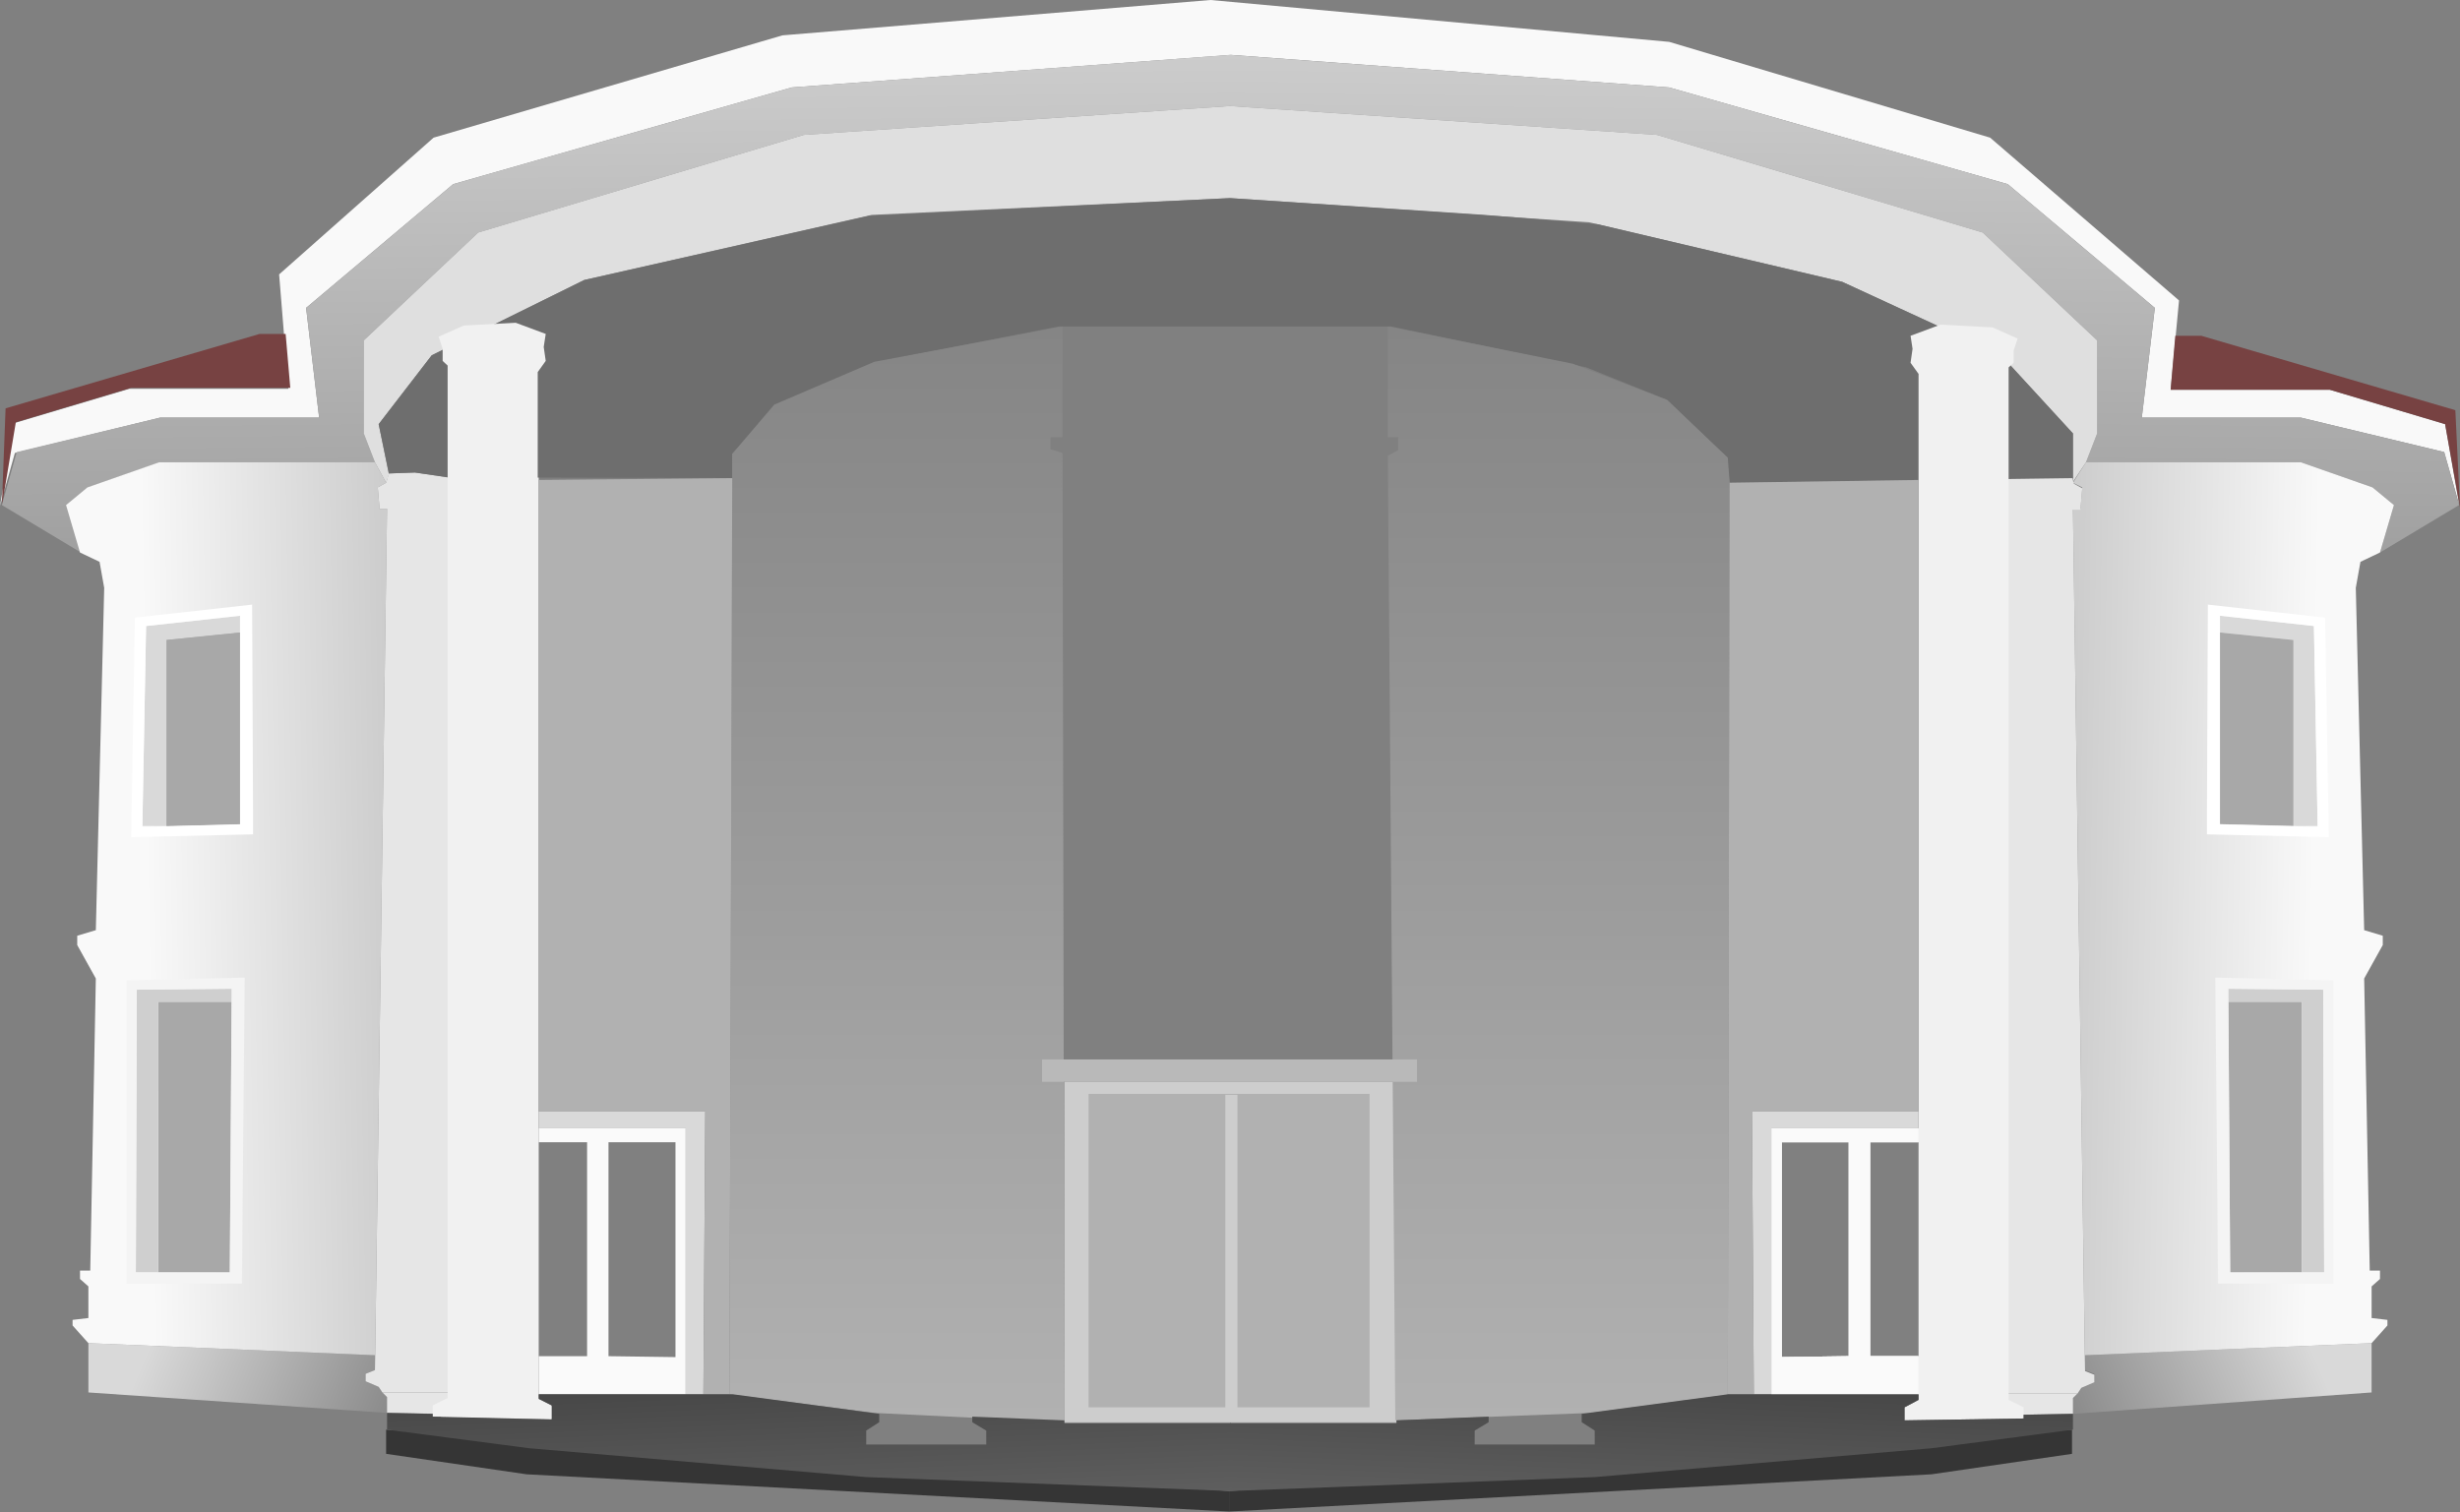
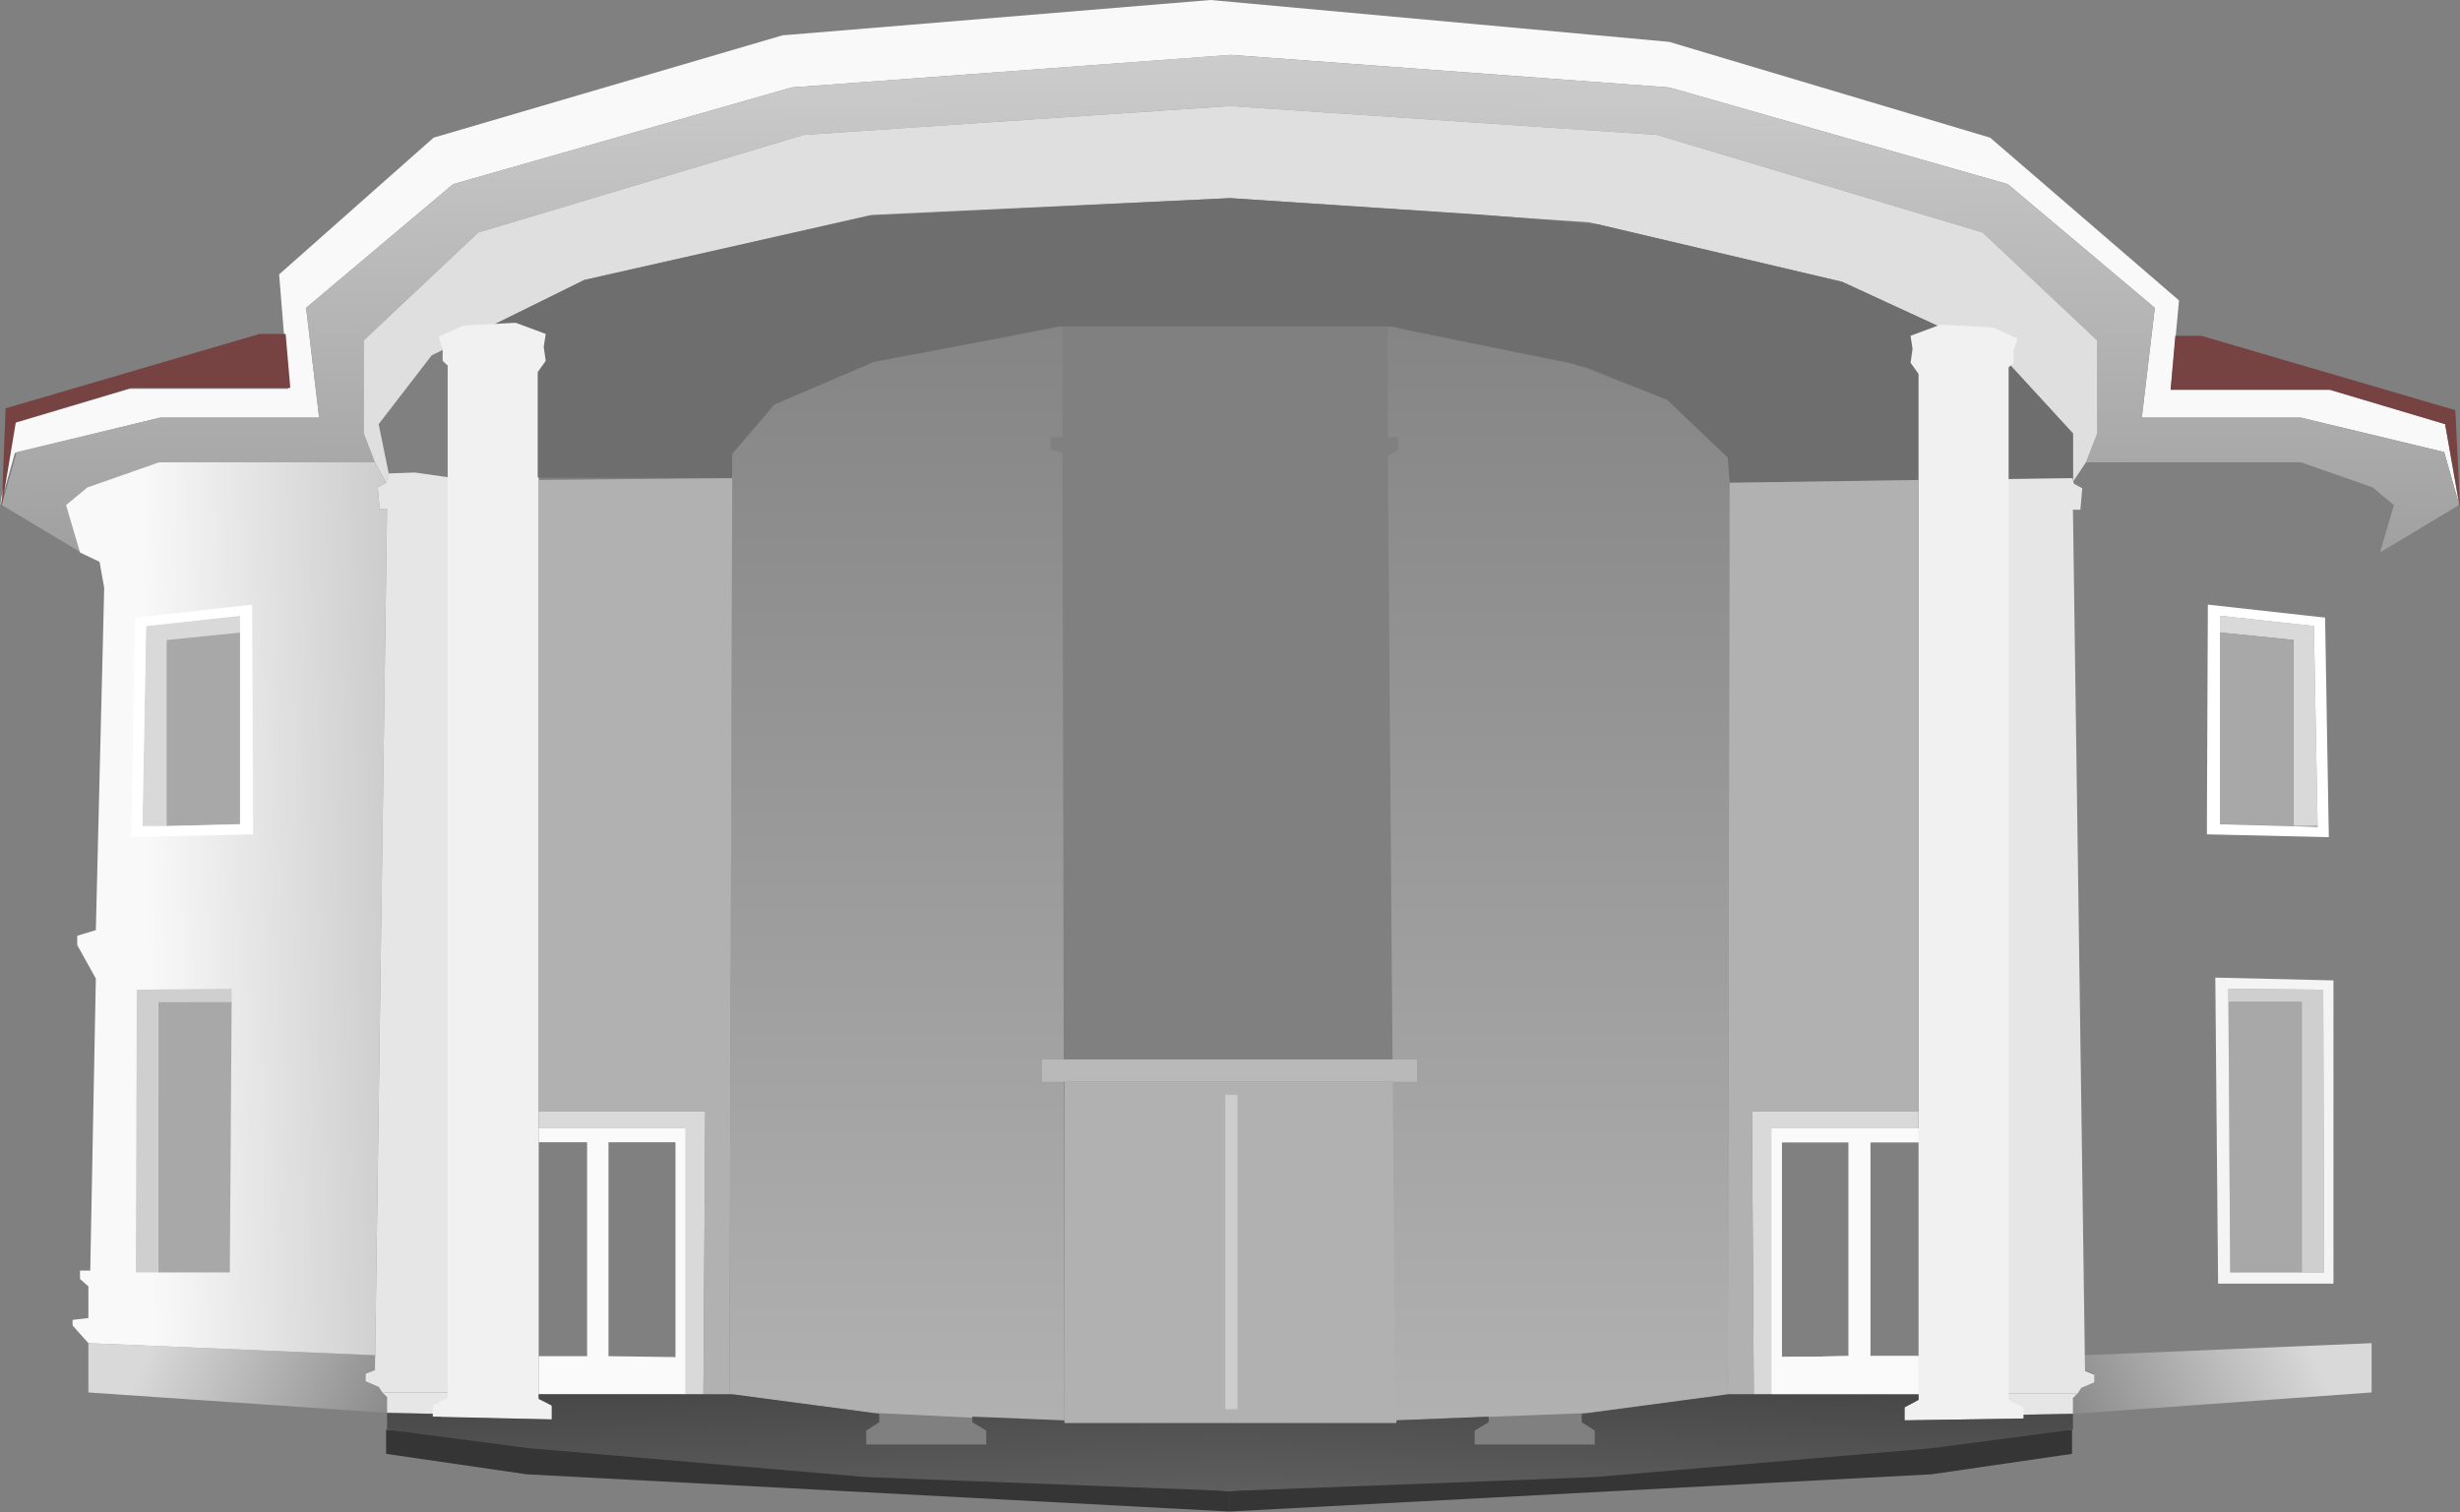
<svg xmlns="http://www.w3.org/2000/svg" width="1322" height="813" viewBox="0 0 1322 813" fill="none">
  <rect x="0" y="0" width="1322" height="813" fill="#808080" stroke="none" />
  <path d="M1113.5 768.5V781.5L1038 792.5L660.5 812.5V801.5L1113.5 768.5Z" fill="#353535" />
  <path d="M207.5 768.5V781.5L283 792.5L660.5 812.5V801.5L207.5 768.5Z" fill="#353535" />
  <path fill-rule="evenodd" clip-rule="evenodd" d="M1031 614V606.5H952V749.5H1031V729H1005V614H1031ZM957.5 729.5L993.5 729V614H957.5V729.5Z" fill="#FAFAFA" />
  <path fill-rule="evenodd" clip-rule="evenodd" d="M1031 614V606.5H952V749.5H1031V729H1005V614H1031ZM957.5 729.5L993.5 729V614H957.5V729.5Z" fill="#FAFAFA" />
  <path fill-rule="evenodd" clip-rule="evenodd" d="M1031 614V606.5H952V749.5H1031V729H1005V614H1031ZM957.5 729.5L993.5 729V614H957.5V729.5Z" fill="#FAFAFA" />
  <path d="M1232.5 344L1193 340V331L1243.5 336.5L1245.5 444.5L1232.5 444V344Z" fill="#6C6C6C" />
  <path d="M0 272L8 243.5L86 224.5H171.5L164.5 165.5L243.5 99L425.5 47L661.5 29.5L897 47L1079 99L1158 165.5L1151 224.5H1236.5L1313.5 243L1321.5 271L1314 228L1252 209.5H1166.5L1171 161.5L1069.5 74L897 22.5L650.5 0L420.5 19L233 74L150 147.5L155 209H69.5L7.5 227.5L0 272Z" fill="#F9F9F9" />
  <path d="M1 272L3 219.5L139.5 179.5H153.5L156 208.5H70.5L8.5 227L1 272Z" fill="#774242" />
  <path d="M1322 273L1319.5 220.5L1183 180.5H1169L1166.5 209.5H1252L1314 228L1322 273Z" fill="#774242" />
  <path d="M43.5 297L1 271.5L9 243L86 224.5H171.5L164.5 165.5L243.5 99L425.5 47L661 29.5V57L432 72.5L257 125L195.5 183V233L201.5 248.5H140.5H86L47.5 262L36 271.5L43.5 297Z" fill="url(#paint0_linear_977_4963)" />
  <path d="M1279 297L1321.5 271.5L1313.5 243L1236.5 224.5H1151L1158 165.5L1079 99L897 47L661 29.5V57L890.5 72.5L1065.5 125L1127 183V233L1121 248.5H1182H1236.5L1275 262L1286.5 271.5L1279 297Z" fill="url(#paint1_linear_977_4963)" />
  <path d="M1114 760L1274.5 748.5V722L1120.5 728.5V736.5L1125.5 738.5V742.5L1118.5 745.5L1114 751.5V760Z" fill="url(#paint2_linear_977_4963)" />
-   <path d="M1279 297L1286.5 271.5L1275 262L1236.5 248.5H1121L1114 259.5L1119 262L1118 273.5H1114L1120.39 728.5L1274.5 722L1283 712.5V709.5L1274.5 708.5V691.5L1279 687.5V683H1273.5L1270.5 526L1280.5 508V503L1270.5 500L1266 316L1268.5 302L1279 297Z" fill="url(#paint3_linear_977_4963)" />
  <path d="M1245.5 444H1232.5V344L1193 340V331L1243.5 336.5L1245.5 444Z" fill="#D9D9D9" />
  <path d="M1198.5 684H1237V538.5H1197.5L1198.5 684Z" fill="#A8A8A8" />
  <path d="M1237 684V538.5H1197.5V531.5L1248.5 532L1249 684H1237Z" fill="#CFCFCF" />
  <path d="M1193 443L1232.5 444V344L1193 340V443Z" fill="#A8A8A8" />
  <path fill-rule="evenodd" clip-rule="evenodd" d="M1186 448.5L1251.5 450L1249.5 332L1186.5 325L1186 440.5V443V448.5ZM1243.5 336.5L1245.5 444.5L1193 443.081V331L1243.5 336.5Z" fill="white" />
  <path fill-rule="evenodd" clip-rule="evenodd" d="M1192 690H1254V527L1190.5 525.5L1192 690ZM1248.5 532L1197.5 531.5L1198.5 684H1249L1248.5 532Z" fill="#F4F4F4" />
  <path d="M208 759.5L47.5 748.5V722L201.5 728.5V736.5L196.5 738.5V742.5L203.5 745.5L205.5 748.5L208 751V759.5Z" fill="url(#paint4_linear_977_4963)" />
  <path d="M43 297L35.5 271.5L47 262L85.5 248.5H201.5L207.5 259.5L203 262L204 273.5H208L201.605 728.5L47.5 722L39 712.5V709.5L47.5 708.5V691.5L43 687.5V683H48.5L51.5 526L41.5 508V503L51.5 500L56 316L53.5 302L43 297Z" fill="url(#paint5_linear_977_4963)" />
  <path d="M76.5 444H89.5V344L129 340V331L78.5 336.5L76.5 444Z" fill="#D9D9D9" />
  <path d="M123.5 684H85V538.5H124.5L123.5 684Z" fill="#A8A8A8" />
  <path d="M85 684V538.5H124.5V531.5L73.5 532L73 684H85Z" fill="#CFCFCF" />
  <path d="M129 443L89.5 444V344L129 340V443Z" fill="#A8A8A8" />
-   <path d="M129 443L89.5 444V344L129 340V443Z" fill="#A8A8A8" />
  <path fill-rule="evenodd" clip-rule="evenodd" d="M136 448.5L70.5 450L72.5 332L135.5 325L136 440.5V443V448.5ZM78.5 336.5L76.5 444.5L129 443.081V331L78.5 336.5Z" fill="white" />
-   <path fill-rule="evenodd" clip-rule="evenodd" d="M130 690H68V527L131.5 525.5L130 690ZM73.5 532L124.5 531.5L123.5 684H73L73.5 532Z" fill="#F4F4F4" />
  <path d="M201.5 248.5L195.5 233V183L257 125L432 72.5L661 57L890.5 72.5L1065.5 125L1127 183V233L1121 248.5L1114 259V233L1075.5 191L990 151.5L854 119.5L661 106.5L468.5 115.5L314 150.5L232 191L203.5 228L209 255L207.5 259.5L201.5 248.5Z" fill="#DFDFDF" />
  <path d="M205.5 748.5H244.5L244 257L223 254L209 254.5L207.5 259.5L203 262L204 273.5H208L201.5 736.5L196.5 738.5V742.5L203.5 745.5L205.5 748.5Z" fill="#E6E6E6" />
  <path d="M244.5 748.5H205.5L208 751V759.5L237 760V756L244.5 752V748.5Z" fill="#E6E6E6" />
  <path d="M244.5 752L237 756V762L296.5 763V756L289.5 752V200.5L293.5 194.5L292.5 187L293.5 180L278.5 174L252.5 175.5L240 181.5L242 188V194.5L244.5 197V752Z" fill="#F1F1F1" />
  <path d="M1116.5 749H1077.5L1078 257.5L1099 254.5L1113 255L1114.5 260L1119 262.5L1118 274H1114L1120.5 737L1125.5 739V743L1118.5 746L1116.5 749Z" fill="#E6E6E6" />
  <path d="M1077.5 749H1116.5L1114 751.5V760L1085 760.5V756.5L1077.5 752.5V749Z" fill="#E6E6E6" />
  <path d="M572 765V581.5H750.5V765H572Z" fill="#B1B1B1" />
-   <path d="M209 254.5L203.5 228L232 191L238 188V194L240.5 196.5V256.613L223 254L209 254.5Z" fill="#6E6E6E" />
  <path d="M238 188V194L240.5 196.5V256.613L393.5 257V244L418.5 217L469.5 195L569 175.5H747.5L852.5 197.5L896 215L928 246L929.5 259.5L1114 257V233L1080 196L1041 175L990 151.5L858.5 120.5L797.5 115.5L661 106.5L467 116L314 150.5L238 188Z" fill="#6E6E6E" />
  <path d="M1079.43 752.5L1087.5 756.5V762.5L1023.5 763.5V756.5L1031.03 752.5V201L1026.73 195L1027.8 187.5L1026.73 180.5L1042.86 174.5L1070.83 176L1084.27 182L1082.12 188.5V195L1079.43 197.5V752.5Z" fill="#F1F1F1" />
  <path d="M240.567 751.5L232.5 755.5V761.5L296.5 762.5V755.5L288.971 751.5V200L293.273 194L292.197 186.5L293.273 179.5L277.139 173.5L249.172 175L235.727 181L237.878 187.5V194L240.567 196.5V751.5Z" fill="#F1F1F1" />
-   <path fill-rule="evenodd" clip-rule="evenodd" d="M572 764.5V581.5H750.5V764.5H572ZM736 588H585V756.5H736V588Z" fill="#CDCDCD" />
  <path d="M658.5 757.5V588.5H665V757.5H658.5Z" fill="#CDCDCD" />
  <path d="M571 175.5L469.792 194.5L416.092 217.5L393.5 244L392 749.5L469.792 759.5L572 764.5L571 243.5L564.5 241.5V235H571V175.5Z" fill="url(#paint6_linear_977_4963)" />
  <path d="M749.835 763.5L855.227 759.5L928.5 749.706L929.5 259.5L928.5 246L895.878 215L845.19 195.5L745.82 175.5V235H751.34V242L745.82 245L749.835 763.5Z" fill="url(#paint7_linear_977_4963)" />
  <path d="M1031 597.5H941.5L942.5 749.5H952V606.5H1031V597.5Z" fill="#D9D9D9" />
  <path d="M942.5 749.5H928.5L929.5 259.5L1031 258V597.5H941.5L942.5 749.5Z" fill="#B1B1B1" />
  <path fill-rule="evenodd" clip-rule="evenodd" d="M289.5 614V606.5H368.5V749.5H289.5V729H315.5V614H289.5ZM363 729.5L327 729V614H363V729.5Z" fill="#FAFAFA" />
  <path d="M289.5 597.5H379L378 749.5H368.5V606.5H289.5V597.5Z" fill="#D9D9D9" />
  <path d="M378 749.5H392L393.5 257L289.5 258V597.5H379L378 749.5Z" fill="#B1B1B1" />
  <path d="M761.5 581.5H560V569.5H761.5V581.5Z" fill="#B9B9B9" />
  <path d="M1031 752.5V749.5H928.5L850 760V764.5L857 769V776.5H792.5V769L800 764.5V761.5L750.5 763.5V765H661V801.5L857 794L1038 778.5L1114 768.5V760L1087.5 760.5V762.5L1023.5 763.5V756.5L1031 752.5Z" fill="url(#paint8_linear_977_4963)" />
  <path d="M289.5 752V749.5H394L472.5 760V764.5L465.5 769V776.5H530V769L522.5 764.5V761.5L572 763.5V765H661.5V801.5L465.5 794L284.5 778.5L208 768.5V759.5L232.5 760V761.5L296.5 763V755.5L289.5 752Z" fill="url(#paint9_linear_977_4963)" />
  <defs>
    <linearGradient id="paint0_linear_977_4963" x1="318.63" y1="-45.5" x2="324.632" y2="564.956" gradientUnits="userSpaceOnUse">
      <stop stop-color="#D9D9D9" />
      <stop offset="1" stop-color="#737373" />
    </linearGradient>
    <linearGradient id="paint1_linear_977_4963" x1="1003.63" y1="-45.5" x2="997.632" y2="564.956" gradientUnits="userSpaceOnUse">
      <stop stop-color="#D9D9D9" />
      <stop offset="1" stop-color="#737373" />
    </linearGradient>
    <linearGradient id="paint2_linear_977_4963" x1="1238" y1="714.5" x2="1079.1" y2="781.229" gradientUnits="userSpaceOnUse">
      <stop stop-color="#D9D9D9" />
      <stop offset="1" stop-color="#737373" />
    </linearGradient>
    <linearGradient id="paint3_linear_977_4963" x1="1244.5" y1="409" x2="942.5" y2="404" gradientUnits="userSpaceOnUse">
      <stop stop-color="#F9F9F9" />
      <stop offset="1" stop-color="#939393" />
    </linearGradient>
    <linearGradient id="paint4_linear_977_4963" x1="84" y1="714.5" x2="242.904" y2="781.229" gradientUnits="userSpaceOnUse">
      <stop stop-color="#D9D9D9" />
      <stop offset="1" stop-color="#737373" />
    </linearGradient>
    <linearGradient id="paint5_linear_977_4963" x1="77.5" y1="409" x2="379.5" y2="404" gradientUnits="userSpaceOnUse">
      <stop stop-color="#F9F9F9" />
      <stop offset="1" stop-color="#939393" />
    </linearGradient>
    <linearGradient id="paint6_linear_977_4963" x1="660" y1="175.5" x2="660" y2="763.5" gradientUnits="userSpaceOnUse">
      <stop stop-color="#858585" />
      <stop offset="1" stop-color="#B1B1B1" />
    </linearGradient>
    <linearGradient id="paint7_linear_977_4963" x1="660" y1="175.5" x2="660" y2="763.5" gradientUnits="userSpaceOnUse">
      <stop stop-color="#858585" />
      <stop offset="1" stop-color="#B1B1B1" />
    </linearGradient>
    <linearGradient id="paint8_linear_977_4963" x1="887" y1="709.5" x2="882.006" y2="833.85" gradientUnits="userSpaceOnUse">
      <stop stop-color="#3C3C3C" />
      <stop offset="1" stop-color="#666666" />
    </linearGradient>
    <linearGradient id="paint9_linear_977_4963" x1="435.251" y1="709.5" x2="440.239" y2="833.85" gradientUnits="userSpaceOnUse">
      <stop stop-color="#3C3C3C" />
      <stop offset="1" stop-color="#666666" />
    </linearGradient>
  </defs>
</svg>